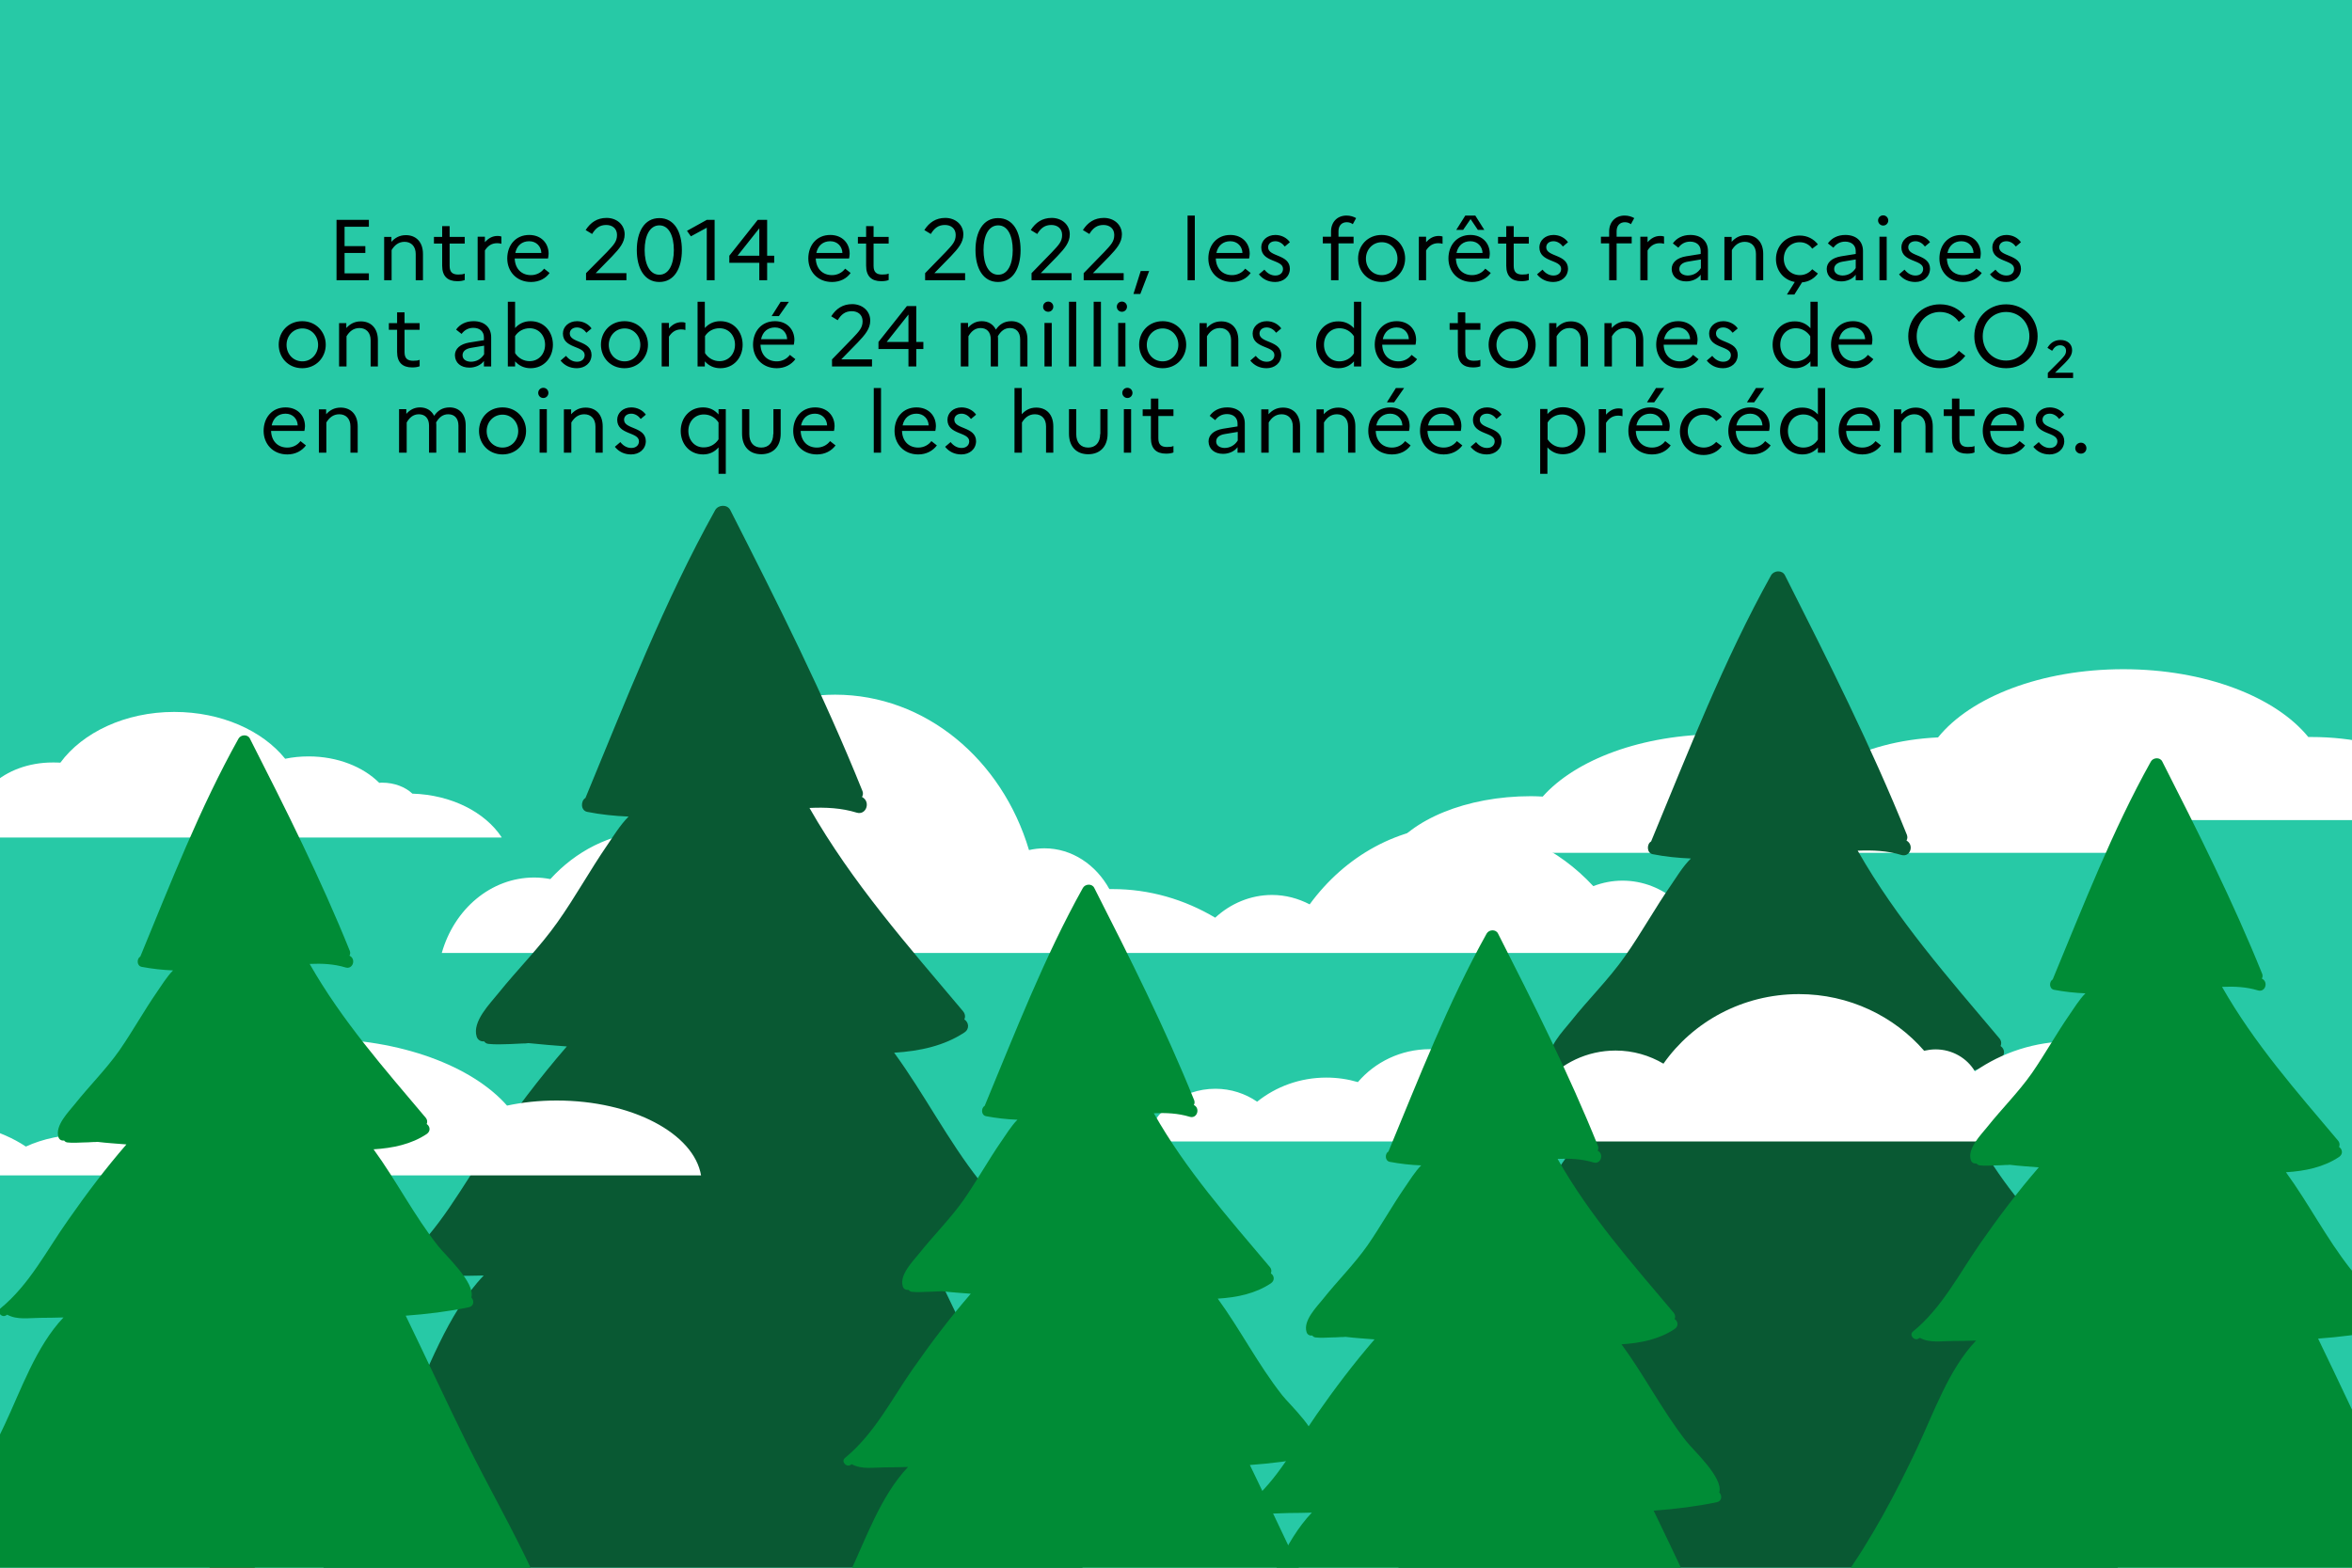
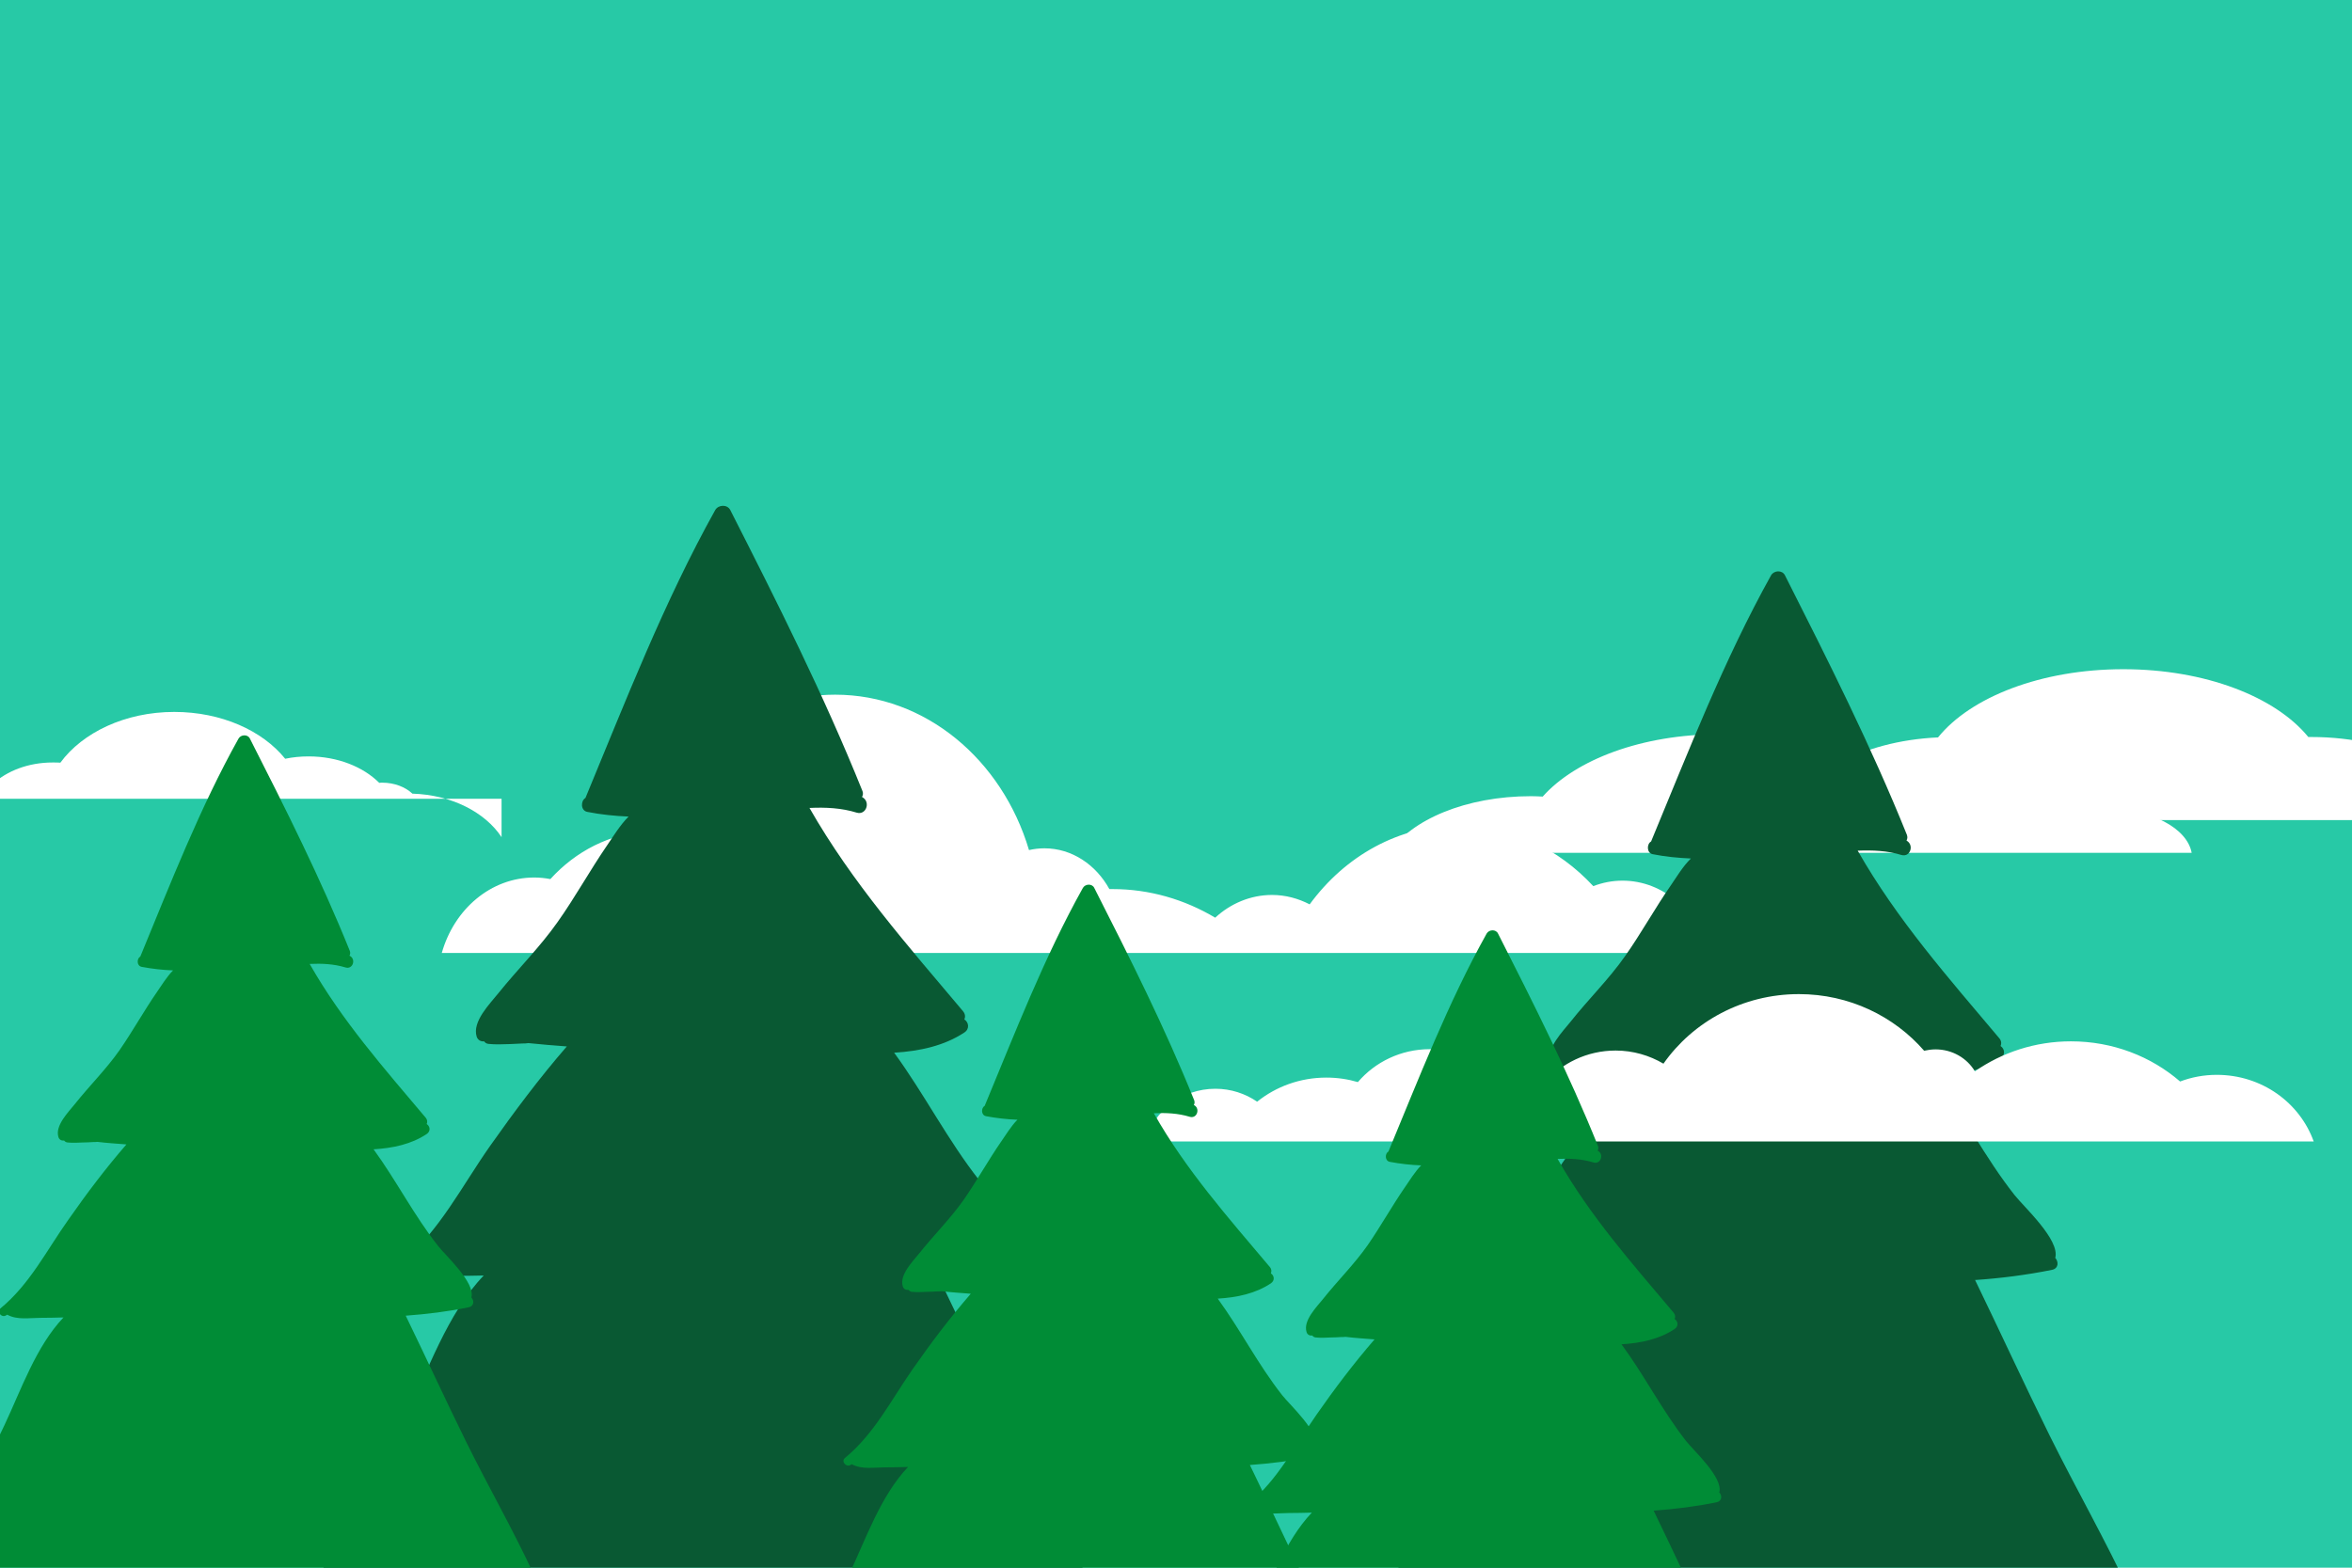
<svg xmlns="http://www.w3.org/2000/svg" xmlns:xlink="http://www.w3.org/1999/xlink" version="1.1" id="Calque_1" x="0px" y="0px" viewBox="0 0 1200 800" style="enable-background:new 0 0 1200 800;" xml:space="preserve">
  <style type="text/css">
	.st0{fill:#27C9A6;}
	.st1{clip-path:url(#SVGID_00000028301663476590846920000016682220358260046238_);fill:#FFFFFF;}
	.st2{clip-path:url(#SVGID_00000028301663476590846920000016682220358260046238_);fill:#095933;}
	.st3{clip-path:url(#SVGID_00000028301663476590846920000016682220358260046238_);fill:#683C11;}
	.st4{clip-path:url(#SVGID_00000028301663476590846920000016682220358260046238_);fill:#008C36;}
	.st5{clip-path:url(#SVGID_00000031918773320276246310000003446294203706267015_);}
</style>
  <rect class="st0" width="1200" height="800" />
  <g>
    <defs>
      <rect id="SVGID_1_" y="257.4" width="1200" height="542.6" />
    </defs>
    <clipPath id="SVGID_00000148656286225514602660000009095725326375666096_">
      <use xlink:href="#SVGID_1_" style="overflow:visible;" />
    </clipPath>
-     <path style="clip-path:url(#SVGID_00000148656286225514602660000009095725326375666096_);fill:#FFFFFF;" d="M255.9,427.2   c-8.4-12.7-25.5-21.6-45.5-22.2c-3.6-3.4-9.2-5.6-15.4-5.6c-0.5,0-1,0-1.5,0.1c-8.2-8.2-21.3-13.5-36-13.5c-4.2,0-8.2,0.4-12,1.2   c-11.6-14.4-32.6-23.9-56.6-23.9c-25,0-46.8,10.5-58.1,25.9c-1.3-0.1-2.6-0.1-3.9-0.1c-12.4,0-23.4,4.3-30.6,11   c-7.6,1.1-14.4,3.8-19.8,7.7c-2-0.1-4.1-0.2-6.1-0.2c-21.7,0-41,7.8-53.3,19.8H255.9z" />
+     <path style="clip-path:url(#SVGID_00000148656286225514602660000009095725326375666096_);fill:#FFFFFF;" d="M255.9,427.2   c-8.4-12.7-25.5-21.6-45.5-22.2c-3.6-3.4-9.2-5.6-15.4-5.6c-0.5,0-1,0-1.5,0.1c-8.2-8.2-21.3-13.5-36-13.5c-4.2,0-8.2,0.4-12,1.2   c-11.6-14.4-32.6-23.9-56.6-23.9c-25,0-46.8,10.5-58.1,25.9c-1.3-0.1-2.6-0.1-3.9-0.1c-12.4,0-23.4,4.3-30.6,11   c-7.6,1.1-14.4,3.8-19.8,7.7c-2-0.1-4.1-0.2-6.1-0.2H255.9z" />
    <path style="clip-path:url(#SVGID_00000148656286225514602660000009095725326375666096_);fill:#FFFFFF;" d="M871.5,486.4   c-5.3-21.3-22.8-37-43.7-37c-5.2,0-10.2,1-14.9,2.8c-17.7-19.1-41.9-31-68.5-31c-30.8,0-58.2,15.7-76.2,40.3   c-5.8-3-12.3-4.8-19.2-4.8c-11,0-21.2,4.4-29,11.6c-15.6-9.3-33.5-14.6-52.4-14.6c-0.5,0-1.1,0-1.6,0   c-6.8-12.4-19.1-20.8-33.1-20.8c-2.7,0-5.3,0.3-7.9,0.9c-13.7-46.1-52.8-79.3-98.9-79.3c-42.8,0-79.6,28.7-95.6,69.7   c-19.3,1.1-36.8,10.2-49.7,24.4c-2.7-0.5-5.4-0.8-8.2-0.8c-22.2,0-40.9,16.2-47.2,38.5H871.5z" />
    <path style="clip-path:url(#SVGID_00000148656286225514602660000009095725326375666096_);fill:#FFFFFF;" d="M1261.3,418.5   c-4.6-23.8-39.6-42.4-82-42.4c-0.5,0-1.1,0-1.6,0c-16.7-20.5-52.6-34.6-94.4-34.6c-41.8,0-77.9,14.2-94.5,34.8   c-39.4,1.8-70.9,19.6-75.2,42.2H1261.3z" />
    <path style="clip-path:url(#SVGID_00000148656286225514602660000009095725326375666096_);fill:#FFFFFF;" d="M1118.2,435.2   c-2.3-12.6-20.7-22.4-43.1-22.4c-9.5,0-18.3,1.8-25.4,4.8c-13.7-8.1-32.8-13.1-53.9-13.1c-9.8,0-19.1,1.1-27.7,3.1   c-16.4-19.5-51-32.9-91-32.9c-39.2,0-73.2,12.9-90,31.8c-2-0.1-4-0.2-6-0.2c-33.1,0-61.3,12-72.3,28.9H1118.2z" />
    <path style="clip-path:url(#SVGID_00000148656286225514602660000009095725326375666096_);fill:#FFFFFF;" d="M572.5,647.1   c0-0.3,0.1-0.5,0.1-0.8c0-8.2-12.7-14.8-28.3-14.8c-1.3,0-2.5,0.1-3.8,0.1c-9.3-20.6-44.5-35.9-86.6-35.9   c-37.8,0-70.1,12.4-83,29.9c-4-0.5-8.3-0.9-12.6-0.9c-25.3,0-46.2,9.7-50.1,22.4H572.5z" />
    <path style="clip-path:url(#SVGID_00000148656286225514602660000009095725326375666096_);fill:#095933;" d="M563.7,823.1   c-13.9-29.7-30.2-58.4-44.8-87.8c-14-28.4-27.3-57.3-41.1-85.8c14.3-1,28.5-2.8,42.6-5.7c3.6-0.7,3.7-4.5,1.8-6.6   c2.7-10-17.3-28.1-22.5-34.8c-16.2-20.6-28.1-44.1-43.5-65.2c13.1-0.8,25.5-3.5,35.8-10.3c2.9-1.9,2.2-5.3,0-6.7   c0.6-1.2,0.5-2.7-0.6-4.1c-28.2-33.5-56.6-65.6-78.4-103.8c8.2-0.4,16.4,0,24.1,2.4c4.7,1.4,7.1-5.1,3.2-7.7   c-0.2-0.1-0.3-0.2-0.5-0.3c0.5-0.9,0.7-2,0.2-3.1c-19.7-49-43.5-96.3-67.4-143.3c-1.5-3-6.1-2.8-7.7,0   c-26,46.6-45.8,97.7-66.2,146.9c-2.5,1.5-2.5,6.4,0.9,7.1c7,1.4,14.1,2.1,21.1,2.4c-4.4,4.4-8,10.4-10.9,14.6   c-8.8,12.8-16.3,26.5-25.3,39.2c-9,12.8-20.4,24.1-30.2,36.3c-4.3,5.4-13.5,14.5-11.1,22.2c0.6,1.8,2.2,2.6,3.8,2.4   c0.5,0.7,1.2,1.2,2.2,1.3c3.6,0.4,7.3,0.2,10.9,0.1c2.1-0.1,4.3-0.2,6.4-0.3c0.9,0,2,0,3.1-0.2c6.5,0.7,13.1,1.2,19.6,1.7   c-13.9,16-26.9,33.4-39.1,50.7c-14.5,20.6-25.9,43.7-45.7,60c-2.8,2.3,0.8,6.4,3.7,4.8c0.3-0.2,0.6-0.4,0.9-0.5   c6.7,3.6,14.9,2.1,22.4,2.1c5.1,0,10.3-0.1,15.4-0.2c-18.6,19.4-28.7,49-39.8,72.5c-14.4,30.6-31.1,62-50.9,89.5   c-1.8,2.5,0,4.9,2.3,5.5c0.5,0.5,1.3,0.9,2.2,1c71.5,2.9,143.1,0.2,214.6,2.2c35.4,1,70.7,3.2,106,5.4c25.5,1.6,51.1,7.7,76.6,3.1   c2.1-0.4,3.1-1.8,3.3-3.4C563.2,826.7,564.7,825.1,563.7,823.1" />
    <path style="clip-path:url(#SVGID_00000148656286225514602660000009095725326375666096_);fill:#095933;" d="M1087.1,813.6   c-12.8-27.5-27.9-53.9-41.4-81.1c-13-26.3-25.2-52.9-38-79.3c13.2-0.9,26.4-2.6,39.3-5.2c3.3-0.7,3.4-4.1,1.6-6.1   c2.5-9.2-16-26-20.8-32.1c-15-19-26-40.8-40.2-60.3c12.1-0.7,23.6-3.2,33.1-9.5c2.7-1.8,2-4.9,0-6.2c0.5-1.1,0.5-2.5-0.5-3.8   c-26.1-31-52.3-60.6-72.4-95.9c7.6-0.3,15.1,0,22.3,2.2c4.4,1.3,6.5-4.7,3-7.1c-0.1-0.1-0.3-0.2-0.4-0.3c0.5-0.8,0.6-1.8,0.2-2.9   c-18.2-45.2-40.2-88.9-62.2-132.4c-1.4-2.8-5.6-2.6-7.1,0c-24,43.1-42.3,90.2-61.2,135.8c-2.3,1.3-2.3,5.9,0.8,6.5   c6.5,1.3,13,1.9,19.5,2.2c-4.1,4-7.4,9.6-10.1,13.5c-8.2,11.8-15.1,24.4-23.4,36.2c-8.3,11.9-18.9,22.2-27.9,33.6   c-4,5-12.4,13.4-10.3,20.5c0.5,1.7,2,2.4,3.5,2.2c0.4,0.6,1.1,1.1,2,1.2c3.3,0.3,6.7,0.2,10.1,0.1c2-0.1,3.9-0.2,5.9-0.3   c0.8,0,1.9,0,2.8-0.2c6,0.7,12.1,1.2,18.1,1.5c-12.9,14.8-24.9,30.8-36.1,46.8c-13.4,19.1-23.9,40.4-42.2,55.4   c-2.6,2.1,0.7,5.9,3.4,4.5c0.3-0.2,0.5-0.3,0.8-0.5c6.2,3.4,13.8,2,20.7,2c4.8,0,9.5-0.1,14.3-0.2c-17.2,18-26.5,45.3-36.8,67   c-13.3,28.3-28.7,57.3-47,82.7c-1.7,2.3,0,4.5,2.2,5.1c0.5,0.5,1.2,0.9,2.1,0.9c66.1,2.6,132.2,0.2,198.3,2c32.7,0.9,65.3,2.9,98,5   c23.6,1.5,47.2,7.1,70.8,2.9c2-0.4,2.9-1.6,3.1-3.1C1086.6,817,1088,815.5,1087.1,813.6" />
    <path style="clip-path:url(#SVGID_00000148656286225514602660000009095725326375666096_);fill:#FFFFFF;" d="M1180.5,582.6   c-7.1-19.9-26.5-34.1-49.5-34.1c-6.6,0-12.9,1.2-18.7,3.4c-14.8-12.8-34.3-20.5-55.7-20.5c-18.3,0-35.2,5.7-49,15.3   c-4-6.7-11.5-11.2-20.1-11.2c-2,0-3.9,0.3-5.8,0.7c-15.3-17.6-38.2-28.9-63.9-28.9c-28.7,0-54.1,14.1-69.1,35.5   c-7.1-4.2-15.5-6.7-24.4-6.7c-14.6,0-27.7,6.5-36.3,16.6c-3-1.7-6.4-2.8-10.1-2.8c-4.1,0-7.9,1.2-11,3.3   c-8.7-10.8-22.2-17.8-37.4-17.8c-14.8,0-28,6.6-36.7,16.8c-5.1-1.5-10.5-2.3-16.1-2.3c-13.4,0-25.7,4.6-35.3,12.3   c-6-4.1-13.3-6.6-21.3-6.6c-17.2,0-31.6,11.4-35.7,26.9H1180.5z" />
-     <path style="clip-path:url(#SVGID_00000148656286225514602660000009095725326375666096_);fill:#FFFFFF;" d="M357.7,599.9   c-3.6-21.5-35.2-38.3-73.7-38.3c-8.9,0-17.4,0.9-25.3,2.6c-17.8-20.2-54.3-34.1-96.6-34.1c-52.4,0-96,21.3-105.9,49.6   c-3.8-0.5-7.8-0.9-12-0.9c-11.8,0-22.6,2.4-31,6.3c-12.7-8.5-31.5-13.8-52.6-13.8c-31.5,0-58.1,12-66.6,28.5H357.7z" />
-     <path style="clip-path:url(#SVGID_00000148656286225514602660000009095725326375666096_);fill:#683C11;" d="M126.7,796.8   c-5.1-3.6-15.1-2.1-19.2,2.4c-5.4,5.9-7,14.1-5.7,21.9c-2.5,15.1-6.1,40.5,12.6,45.9c14.8,4.3,18.4-19,19.7-28.7   C136.1,825.5,138.8,805.5,126.7,796.8" />
    <path style="clip-path:url(#SVGID_00000148656286225514602660000009095725326375666096_);fill:#008C36;" d="M272,802.7   c-10.5-22.5-22.9-44.2-33.9-66.4c-10.6-21.5-20.6-43.3-31.1-64.9c10.8-0.8,21.6-2.1,32.2-4.3c2.7-0.6,2.8-3.4,1.3-5   c2.1-7.6-13.1-21.3-17-26.3c-12.3-15.6-21.3-33.4-32.9-49.3c9.9-0.6,19.3-2.6,27.1-7.8c2.2-1.5,1.7-4,0-5.1   c0.4-0.9,0.4-2.1-0.4-3.1c-21.4-25.4-42.8-49.6-59.3-78.6c6.2-0.3,12.4,0,18.3,1.8c3.6,1.1,5.4-3.9,2.4-5.8   c-0.1-0.1-0.2-0.1-0.4-0.2c0.4-0.7,0.5-1.5,0.2-2.4c-14.9-37-32.9-72.8-51-108.4c-1.1-2.3-4.6-2.1-5.8,0   C102,412.2,87,450.8,71.6,488.1c-1.9,1.1-1.9,4.8,0.7,5.3c5.3,1,10.7,1.6,16,1.8c-3.3,3.3-6,7.9-8.2,11c-6.7,9.7-12.4,20-19.1,29.7   c-6.8,9.7-15.4,18.2-22.8,27.5c-3.3,4.1-10.2,11-8.4,16.8c0.4,1.4,1.6,2,2.9,1.8c0.4,0.5,0.9,0.9,1.7,1c2.7,0.3,5.5,0.1,8.2,0   c1.6,0,3.2-0.1,4.8-0.2c0.7,0,1.5,0,2.3-0.1c4.9,0.6,9.9,0.9,14.8,1.3c-10.5,12.1-20.4,25.2-29.6,38.4   C23.8,638,15.2,655.4,0.2,667.7c-2.1,1.7,0.6,4.9,2.8,3.6c0.2-0.1,0.4-0.3,0.7-0.4c5.1,2.8,11.3,1.6,17,1.6c3.9,0,7.8-0.1,11.7-0.2   c-14,14.7-21.7,37.1-30.1,54.9c-10.9,23.2-23.5,46.9-38.5,67.7c-1.4,1.9,0,3.7,1.8,4.2c0.4,0.4,1,0.7,1.7,0.7   c54.1,2.2,108.3,0.2,162.4,1.6c26.8,0.7,53.5,2.4,80.2,4.1c19.3,1.2,38.7,5.8,58,2.3c1.6-0.3,2.4-1.3,2.5-2.5   C271.6,805.5,272.7,804.2,272,802.7" />
    <path style="clip-path:url(#SVGID_00000148656286225514602660000009095725326375666096_);fill:#008C36;" d="M908.7,902.2   c-10.5-22.5-22.9-44.2-33.9-66.4c-10.6-21.5-20.6-43.3-31.1-64.9c10.8-0.8,21.6-2.1,32.2-4.3c2.7-0.6,2.8-3.4,1.3-5   c2.1-7.6-13.1-21.3-17-26.3C848,719.7,839,701.9,827.3,686c9.9-0.6,19.3-2.6,27.1-7.8c2.2-1.5,1.7-4,0-5.1c0.4-0.9,0.4-2.1-0.4-3.1   c-21.4-25.4-42.9-49.6-59.3-78.6c6.2-0.3,12.4,0,18.3,1.8c3.6,1.1,5.4-3.9,2.5-5.8c-0.1-0.1-0.2-0.1-0.4-0.2   c0.4-0.7,0.5-1.5,0.2-2.4c-14.9-37-32.9-72.8-51-108.4c-1.1-2.3-4.6-2.1-5.8,0c-19.7,35.3-34.6,73.9-50.1,111.2   c-1.9,1.1-1.9,4.8,0.7,5.3c5.3,1,10.7,1.6,16,1.8c-3.3,3.3-6,7.9-8.2,11c-6.7,9.7-12.4,20-19.1,29.7c-6.8,9.7-15.4,18.2-22.8,27.5   c-3.3,4.1-10.2,11-8.4,16.8c0.4,1.4,1.6,2,2.9,1.8c0.4,0.5,0.9,0.9,1.7,1c2.7,0.3,5.5,0.1,8.2,0c1.6,0,3.2-0.1,4.8-0.2   c0.7,0,1.5,0,2.3-0.1c4.9,0.6,9.9,0.9,14.8,1.3c-10.5,12.1-20.4,25.2-29.6,38.4c-10.9,15.6-19.6,33.1-34.6,45.4   c-2.1,1.7,0.6,4.9,2.8,3.6c0.2-0.1,0.4-0.3,0.7-0.4c5.1,2.8,11.3,1.6,17,1.6c3.9,0,7.8-0.1,11.7-0.2c-14,14.7-21.7,37.1-30.1,54.9   c-10.9,23.2-23.5,46.9-38.5,67.7c-1.4,1.9,0,3.7,1.8,4.2c0.4,0.4,1,0.7,1.7,0.7c54.1,2.2,108.3,0.2,162.4,1.6   c26.8,0.7,53.5,2.4,80.2,4.1c19.3,1.2,38.7,5.8,58,2.3c1.6-0.3,2.4-1.3,2.5-2.5C908.3,905,909.4,903.8,908.7,902.2" />
    <path style="clip-path:url(#SVGID_00000148656286225514602660000009095725326375666096_);fill:#008C36;" d="M702.7,878.9   c-10.5-22.5-22.9-44.2-33.9-66.4c-10.6-21.5-20.6-43.3-31.1-64.9c10.8-0.8,21.6-2.1,32.2-4.3c2.7-0.6,2.8-3.4,1.3-5   c2.1-7.6-13.1-21.3-17-26.3c-12.3-15.6-21.3-33.4-32.9-49.3c9.9-0.6,19.3-2.6,27.1-7.8c2.2-1.5,1.7-4,0-5.1   c0.4-0.9,0.4-2.1-0.4-3.1c-21.4-25.4-42.9-49.6-59.3-78.6c6.2-0.3,12.4,0,18.3,1.8c3.6,1.1,5.4-3.9,2.5-5.8   c-0.1-0.1-0.2-0.1-0.4-0.2c0.4-0.7,0.5-1.5,0.2-2.4c-14.9-37-32.9-72.8-51-108.4c-1.1-2.3-4.6-2.1-5.8,0   c-19.7,35.3-34.6,73.9-50.1,111.2c-1.9,1.1-1.9,4.8,0.7,5.3c5.3,1,10.7,1.6,16,1.8c-3.3,3.3-6,7.9-8.2,11   c-6.7,9.7-12.4,20-19.1,29.7c-6.8,9.7-15.4,18.2-22.8,27.5c-3.3,4.1-10.2,11-8.4,16.8c0.4,1.4,1.6,2,2.9,1.8c0.4,0.5,0.9,0.9,1.7,1   c2.7,0.3,5.5,0.1,8.2,0c1.6,0,3.2-0.1,4.8-0.2c0.7,0,1.5,0,2.3-0.1c4.9,0.6,9.9,0.9,14.8,1.3c-10.5,12.1-20.4,25.2-29.6,38.4   c-10.9,15.6-19.6,33.1-34.6,45.4c-2.1,1.7,0.6,4.9,2.8,3.6c0.2-0.1,0.4-0.3,0.7-0.4c5.1,2.8,11.3,1.6,17,1.6   c3.9,0,7.8-0.1,11.7-0.2c-14,14.7-21.7,37.1-30.1,54.9c-10.9,23.2-23.5,46.9-38.5,67.7c-1.4,1.9,0,3.7,1.8,4.2   c0.4,0.4,1,0.7,1.7,0.7c54.1,2.2,108.3,0.2,162.4,1.6c26.8,0.7,53.5,2.4,80.2,4.1c19.3,1.2,38.7,5.8,58,2.3   c1.6-0.3,2.4-1.3,2.5-2.5C702.2,881.7,703.4,880.5,702.7,878.9" />
-     <path style="clip-path:url(#SVGID_00000148656286225514602660000009095725326375666096_);fill:#008C36;" d="M1247.7,814.4   c-10.5-22.5-22.9-44.2-33.9-66.4c-10.6-21.5-20.6-43.3-31.1-64.9c10.8-0.8,21.6-2.1,32.2-4.3c2.7-0.6,2.8-3.4,1.3-5   c2.1-7.6-13.1-21.3-17-26.3c-12.3-15.6-21.3-33.4-32.9-49.3c9.9-0.6,19.3-2.6,27.1-7.8c2.2-1.5,1.7-4,0-5.1   c0.4-0.9,0.4-2.1-0.4-3.1c-21.4-25.4-42.8-49.6-59.3-78.6c6.2-0.3,12.4,0,18.3,1.8c3.6,1.1,5.4-3.9,2.4-5.8   c-0.1-0.1-0.2-0.1-0.4-0.2c0.4-0.7,0.5-1.5,0.2-2.4c-14.9-37-32.9-72.8-51-108.4c-1.1-2.3-4.6-2.1-5.8,0   c-19.7,35.3-34.6,73.9-50.1,111.2c-1.9,1.1-1.9,4.8,0.7,5.3c5.3,1,10.7,1.6,16,1.8c-3.3,3.3-6,7.9-8.2,11   c-6.7,9.7-12.4,20-19.1,29.7c-6.8,9.7-15.4,18.2-22.8,27.5c-3.3,4.1-10.2,11-8.4,16.8c0.4,1.4,1.6,2,2.9,1.8c0.4,0.5,0.9,0.9,1.7,1   c2.7,0.3,5.5,0.1,8.2,0c1.6,0,3.2-0.1,4.8-0.2c0.7,0,1.5,0,2.3-0.1c4.9,0.6,9.9,0.9,14.8,1.3c-10.5,12.1-20.4,25.2-29.6,38.4   c-10.9,15.6-19.6,33.1-34.6,45.4c-2.1,1.7,0.6,4.9,2.8,3.6c0.2-0.1,0.4-0.3,0.7-0.4c5.1,2.8,11.3,1.6,17,1.6   c3.9,0,7.8-0.1,11.7-0.2c-14,14.7-21.7,37.1-30.1,54.9c-10.9,23.2-23.5,46.9-38.5,67.7c-1.4,1.9,0,3.7,1.8,4.2   c0.4,0.4,1,0.7,1.7,0.7c54.1,2.2,108.3,0.2,162.4,1.6c26.8,0.7,53.5,2.4,80.2,4.1c19.3,1.2,38.7,5.8,58,2.3   c1.6-0.3,2.4-1.3,2.5-2.5C1247.2,817.1,1248.4,815.9,1247.7,814.4" />
  </g>
  <g>
    <defs>
-       <rect id="SVGID_00000060010588335122763710000011003376655538392748_" width="1200" height="800" />
-     </defs>
+       </defs>
    <clipPath id="SVGID_00000000198921251975985050000001415191351895775398_">
      <use xlink:href="#SVGID_00000060010588335122763710000011003376655538392748_" style="overflow:visible;" />
    </clipPath>
    <path style="clip-path:url(#SVGID_00000000198921251975985050000001415191351895775398_);" d="M1061.7,231.5c1.6,0,2.8-1.2,2.8-2.8   c0-1.5-1.2-2.8-2.8-2.8s-2.9,1.3-2.9,2.8C1058.8,230.3,1060.1,231.5,1061.7,231.5 M1037.4,228c2,2.5,4.8,3.9,8.3,3.9   c4.1,0,7.4-2.6,7.5-6.7c0-7.6-11.1-6-11.1-11c0-1.7,1.3-3.1,3.7-3.1c1.9,0,3.6,1.1,4.8,2.7l2.6-2.2c-1.5-2.2-4.3-3.7-7.4-3.7   c-4.3,0-7.2,2.9-7.2,6.3c0,7.8,11.1,6.1,11.1,11c0,1.9-1.4,3.4-3.9,3.4c-2.2,0-4.1-1.1-5.6-3L1037.4,228z M1022.8,211.1   c3.7,0,6.1,2.7,6.2,6h-13.3C1016.5,213.3,1019.1,211.1,1022.8,211.1 M1033.2,227.3l-2.8-2.2c-1.5,2-3.9,3.3-6.7,3.3   c-4.8,0-8.1-3.2-8.3-8.5h17c0.1-0.6,0.3-1.5,0.3-2.4c0-5.5-3.9-9.6-9.9-9.6c-6.9,0-11.2,5.2-11.2,12c0,6.5,4.6,12,12.1,12   C1027.9,231.9,1031.2,230.1,1033.2,227.3 M995.9,223.6c0,5.4,2.8,7.9,7.7,7.9c1.6,0,2.8-0.2,3.8-0.6v-3.3c-0.8,0.4-1.8,0.5-3.3,0.5   c-2.7,0-4.4-1-4.4-4.4v-11.4h7.7v-3.4h-7.7v-5.5h-3.8v5.5h-4.2v3.4h4.2V223.6z M966.4,231h3.7v-15.4c1.4-2.3,3.4-4.2,6.6-4.2   c3.4,0,5.7,2.3,5.7,6.2V231h3.7v-13.4c0-6.3-3.7-9.6-8.7-9.6c-3.3,0-5.6,1.4-7.4,3.4v-2.5h-3.7V231z M949.2,211.1   c3.7,0,6.1,2.7,6.2,6h-13.3C943,213.3,945.5,211.1,949.2,211.1 M959.7,227.3l-2.8-2.2c-1.5,2-3.9,3.3-6.7,3.3   c-4.8,0-8.1-3.2-8.3-8.5h17c0.1-0.6,0.3-1.5,0.3-2.4c0-5.5-3.9-9.6-9.9-9.6c-6.9,0-11.2,5.2-11.2,12c0,6.5,4.6,12,12.1,12   C954.3,231.9,957.6,230.1,959.7,227.3 M912.2,219.9c0-4.7,3.2-8.4,7.9-8.4c3,0,5.7,1.5,7.4,4.1v8.7c-1.6,2.6-4.4,4.1-7.4,4.1   C915.3,228.4,912.2,224.6,912.2,219.9 M908.2,219.9c0,6.5,4.4,12,11.4,12c3.3,0,5.9-1.3,7.9-3.5v2.6h3.7v-33h-3.7v13.5   c-2-2.2-4.6-3.5-7.9-3.5C912.6,207.9,908.2,213.4,908.2,219.9 M893,211.1c3.7,0,6.1,2.7,6.2,6h-13.3   C886.7,213.3,889.3,211.1,893,211.1 M903.4,227.3l-2.8-2.2c-1.5,2-3.9,3.3-6.7,3.3c-4.8,0-8.1-3.2-8.3-8.5h17   c0.1-0.6,0.3-1.5,0.3-2.4c0-5.5-3.9-9.6-9.9-9.6c-6.9,0-11.2,5.2-11.2,12c0,6.5,4.6,12,12.1,12   C898.1,231.9,901.4,230.1,903.4,227.3 M895,205.3l5.1-7.3h-4.2l-4.6,7.3H895z M869.3,228.4c-4.8,0-8.2-3.7-8.2-8.4   c0-4.7,3.4-8.4,8.1-8.4c2.8,0,5,1.3,6.4,3.3l2.9-2.2c-2.1-2.7-5.3-4.5-9.3-4.5c-7.3,0-12.1,5.5-12.1,12s4.7,12,12.1,12   c4,0,7.3-1.8,9.3-4.5l-2.9-2.2C874.3,227,872,228.4,869.3,228.4 M842,211.1c3.7,0,6.1,2.7,6.2,6h-13.3   C835.7,213.3,838.3,211.1,842,211.1 M852.4,227.3l-2.8-2.2c-1.5,2-3.9,3.3-6.7,3.3c-4.8,0-8.1-3.2-8.3-8.5h17   c0.1-0.6,0.3-1.5,0.3-2.4c0-5.5-3.9-9.6-9.9-9.6c-6.9,0-11.2,5.2-11.2,12c0,6.5,4.6,12,12.1,12   C847.1,231.9,850.4,230.1,852.4,227.3 M844,205.3l5.1-7.3h-4.2l-4.6,7.3H844z M815.7,231h3.7v-15.2c1.4-2.2,3.3-3.7,6.2-3.7   c0.9,0,1.5,0.1,2.2,0.3v-3.7c-0.5-0.2-1.2-0.3-1.9-0.3c-2.8,0-4.8,1.3-6.5,3.2v-2.8h-3.7V231z M797,211.5c4.7,0,7.9,3.7,7.9,8.4   s-3.2,8.4-7.9,8.4c-3,0-5.7-1.5-7.4-4.1v-8.6C791.2,213,793.9,211.5,797,211.5 M785.8,241.8h3.7v-13.5c2,2.2,4.6,3.5,7.9,3.5   c7,0,11.4-5.5,11.4-12s-4.4-12-11.4-12c-3.3,0-5.9,1.3-7.9,3.5v-2.6h-3.7V241.8z M750.3,228c2,2.5,4.8,3.9,8.3,3.9   c4.1,0,7.4-2.6,7.5-6.7c0-7.6-11.1-6-11.1-11c0-1.7,1.3-3.1,3.7-3.1c1.9,0,3.6,1.1,4.8,2.7l2.6-2.2c-1.5-2.2-4.3-3.7-7.4-3.7   c-4.3,0-7.2,2.9-7.2,6.3c0,7.8,11.1,6.1,11.1,11c0,1.9-1.4,3.4-3.9,3.4c-2.2,0-4.1-1.1-5.6-3L750.3,228z M735.7,211.1   c3.7,0,6.1,2.7,6.2,6h-13.3C729.4,213.3,732,211.1,735.7,211.1 M746.1,227.3l-2.8-2.2c-1.5,2-3.9,3.3-6.7,3.3   c-4.8,0-8.1-3.2-8.3-8.5h17c0.1-0.6,0.3-1.5,0.3-2.4c0-5.5-3.9-9.6-9.9-9.6c-6.9,0-11.2,5.2-11.2,12c0,6.5,4.6,12,12.1,12   C740.7,231.9,744,230.1,746.1,227.3 M709.3,211.1c3.7,0,6.1,2.7,6.2,6h-13.3C703,213.3,705.6,211.1,709.3,211.1 M719.7,227.3   l-2.8-2.2c-1.5,2-3.9,3.3-6.7,3.3c-4.8,0-8.1-3.2-8.3-8.5h17c0.1-0.6,0.3-1.5,0.3-2.4c0-5.5-3.9-9.6-9.9-9.6   c-6.9,0-11.2,5.2-11.2,12c0,6.5,4.6,12,12.1,12C714.4,231.9,717.7,230.1,719.7,227.3 M711.3,205.3l5.1-7.3h-4.2l-4.6,7.3H711.3z    M671.8,231h3.7v-15.4c1.4-2.3,3.4-4.2,6.6-4.2c3.4,0,5.7,2.3,5.7,6.2V231h3.7v-13.4c0-6.3-3.7-9.6-8.7-9.6c-3.3,0-5.6,1.4-7.4,3.4   v-2.5h-3.7V231z M643.6,231h3.7v-15.4c1.4-2.3,3.4-4.2,6.6-4.2c3.4,0,5.7,2.3,5.7,6.2V231h3.7v-13.4c0-6.3-3.7-9.6-8.7-9.6   c-3.3,0-5.6,1.4-7.4,3.4v-2.5h-3.7V231z M620.5,225.3c0-1.9,1.4-3.3,4.4-3.8l6.6-1.1v4.4c-1.5,2.4-3.9,3.8-6.8,3.8   C622.1,228.5,620.5,227.2,620.5,225.3 M624,231.6c2.9,0,5.8-1.2,7.4-3.4v2.8h3.7v-14.9c0-4.9-3.3-8.2-9-8.2c-3.9,0-7,1.6-8.9,4.3   l2.8,2.2c1.4-1.9,3.4-3.1,6-3.1c3.2,0,5.4,1.8,5.4,4.8v1.5l-7.5,1.2c-4.7,0.8-7.3,3.2-7.3,6.5C616.7,229.2,619.7,231.6,624,231.6    M587.2,223.6c0,5.4,2.8,7.9,7.7,7.9c1.6,0,2.8-0.2,3.8-0.6v-3.3c-0.8,0.4-1.8,0.5-3.3,0.5c-2.7,0-4.4-1-4.4-4.4v-11.4h7.7v-3.4   H591v-5.5h-3.8v5.5H583v3.4h4.2V223.6z M573.4,231h3.7v-22.2h-3.7V231z M575.2,203.1c1.5,0,2.6-1.2,2.6-2.6c0-1.4-1.1-2.6-2.6-2.6   c-1.5,0-2.6,1.2-2.6,2.6C572.6,201.9,573.8,203.1,575.2,203.1 M561.3,221.5c0,4.4-2.4,6.9-6.1,6.9c-3.8,0-6.1-2.5-6.1-6.9v-12.7   h-3.7v12.5c0,6.6,3.8,10.5,9.8,10.5c6,0,9.9-3.9,9.9-10.5v-12.5h-3.7V221.5z M517.7,231h3.7v-15.4c1.4-2.3,3.4-4.2,6.6-4.2   c3.5,0,5.7,2.3,5.7,6.2V231h3.7v-13.4c0-6.3-3.7-9.6-8.7-9.6c-3.3,0-5.6,1.4-7.4,3.4V198h-3.7V231z M482.2,228   c2,2.5,4.8,3.9,8.3,3.9c4.1,0,7.4-2.6,7.5-6.7c0-7.6-11.1-6-11.1-11c0-1.7,1.3-3.1,3.7-3.1c1.9,0,3.6,1.1,4.8,2.7l2.6-2.2   c-1.5-2.2-4.3-3.7-7.4-3.7c-4.3,0-7.2,2.9-7.2,6.3c0,7.8,11.1,6.1,11.1,11c0,1.9-1.4,3.4-3.9,3.4c-2.2,0-4.1-1.1-5.6-3L482.2,228z    M467.6,211.1c3.7,0,6.1,2.7,6.2,6h-13.3C461.3,213.3,463.9,211.1,467.6,211.1 M478,227.3l-2.8-2.2c-1.5,2-3.9,3.3-6.7,3.3   c-4.8,0-8.1-3.2-8.3-8.5h17c0.1-0.6,0.3-1.5,0.3-2.4c0-5.5-3.9-9.6-9.9-9.6c-6.9,0-11.2,5.2-11.2,12c0,6.5,4.6,12,12.1,12   C472.6,231.9,475.9,230.1,478,227.3 M445.8,231h3.7v-33h-3.7V231z M415.8,211.1c3.7,0,6.1,2.7,6.2,6h-13.3   C409.5,213.3,412.1,211.1,415.8,211.1 M426.3,227.3l-2.8-2.2c-1.5,2-3.9,3.3-6.7,3.3c-4.8,0-8.1-3.2-8.3-8.5h17   c0.1-0.6,0.3-1.5,0.3-2.4c0-5.5-3.9-9.6-9.9-9.6c-6.9,0-11.2,5.2-11.2,12c0,6.5,4.6,12,12.1,12   C420.9,231.9,424.2,230.1,426.3,227.3 M394.5,221.5c0,4.4-2.4,6.9-6.1,6.9c-3.8,0-6.1-2.5-6.1-6.9v-12.7h-3.7v12.5   c0,6.6,3.8,10.5,9.8,10.5c6,0,9.9-3.9,9.9-10.5v-12.5h-3.7V221.5z M351.2,219.9c0-4.7,3.2-8.4,7.9-8.4c3.1,0,5.8,1.5,7.5,4.1v8.6   c-1.7,2.6-4.4,4.1-7.5,4.1C354.4,228.4,351.2,224.6,351.2,219.9 M347.3,219.9c0,6.5,4.4,12,11.4,12c3.3,0,5.9-1.3,7.9-3.6v13.5h3.7   v-33h-3.7v2.7c-2-2.3-4.6-3.6-7.9-3.6C351.7,207.9,347.3,213.4,347.3,219.9 M313.7,228c2,2.5,4.8,3.9,8.3,3.9   c4.1,0,7.4-2.6,7.5-6.7c0-7.6-11.1-6-11.1-11c0-1.7,1.3-3.1,3.7-3.1c1.9,0,3.6,1.1,4.8,2.7l2.6-2.2c-1.5-2.2-4.3-3.7-7.4-3.7   c-4.3,0-7.2,2.9-7.2,6.3c0,7.8,11.1,6.1,11.1,11c0,1.9-1.4,3.4-3.9,3.4c-2.2,0-4.1-1.1-5.6-3L313.7,228z M287.8,231h3.7v-15.4   c1.4-2.3,3.4-4.2,6.6-4.2c3.4,0,5.7,2.3,5.7,6.2V231h3.7v-13.4c0-6.3-3.7-9.6-8.7-9.6c-3.3,0-5.6,1.4-7.4,3.4v-2.5h-3.7V231z    M275.3,231h3.7v-22.2h-3.7V231z M277.2,203.1c1.5,0,2.6-1.2,2.6-2.6c0-1.4-1.1-2.6-2.6-2.6s-2.6,1.2-2.6,2.6   C274.6,201.9,275.7,203.1,277.2,203.1 M256.4,228.4c-4.8,0-8.1-3.8-8.1-8.4s3.4-8.4,8.1-8.4c4.6,0,8,3.8,8,8.4   C264.4,224.5,261.1,228.4,256.4,228.4 M256.4,207.9c-7.2,0-12,5.5-12,12s4.8,12,12,12c7.1,0,12-5.5,12-12S263.5,207.9,256.4,207.9    M203.8,231h3.7v-15.4c1.3-2.3,3.2-4.2,6.2-4.2c3.2,0,5.2,2.1,5.2,5.8V231h3.7v-13.9c0-0.5,0-1-0.1-1.5c1.5-2.6,3.4-4.2,6.2-4.2   c3.2,0,5.2,2.1,5.2,5.8V231h3.7v-13.9c0-6-3.5-9.2-8.2-9.2c-3.8,0-6.2,1.8-7.9,4.3c-1.4-2.8-4-4.3-7.2-4.3c-3.1,0-5.3,1.4-7,3.3   v-2.4h-3.7V231z M162.8,231h3.7v-15.4c1.4-2.3,3.4-4.2,6.6-4.2c3.4,0,5.7,2.3,5.7,6.2V231h3.7v-13.4c0-6.3-3.7-9.6-8.7-9.6   c-3.3,0-5.6,1.4-7.4,3.4v-2.5h-3.7V231z M145.7,211.1c3.7,0,6.1,2.7,6.2,6h-13.3C139.4,213.3,142,211.1,145.7,211.1 M156.1,227.3   l-2.8-2.2c-1.5,2-3.9,3.3-6.7,3.3c-4.8,0-8.1-3.2-8.3-8.5h17c0.1-0.6,0.3-1.5,0.3-2.4c0-5.5-3.9-9.6-9.9-9.6   c-6.9,0-11.2,5.2-11.2,12c0,6.5,4.6,12,12.1,12C150.7,231.9,154,230.1,156.1,227.3" />
    <path style="clip-path:url(#SVGID_00000000198921251975985050000001415191351895775398_);" d="M1044.9,192.9h12.8v-2.7h-9.2l5-4.9   c2-2.1,3.7-3.9,3.7-6.6c0-3.2-2.5-5.2-5.9-5.2c-3.1,0-5.2,1.5-6.7,4l2.4,1.5c1.1-1.8,2.2-2.8,4.1-2.8c1.8,0,3,1.1,3,2.8   c0,2-1.2,3-2.8,4.8l-6.5,6.5V192.9z M1023.5,184c-7,0-11.9-5.5-11.9-12.4c0-6.9,5-12.4,11.9-12.4c6.9,0,11.9,5.5,11.9,12.4   C1035.4,178.5,1030.4,184,1023.5,184 M1023.5,155.3c-9.6,0-16.2,7.5-16.2,16.3c0,8.8,6.6,16.3,16.2,16.3c9.6,0,16.1-7.5,16.1-16.3   C1039.6,162.8,1033.1,155.3,1023.5,155.3 M989.8,184c-7,0-11.9-5.5-11.9-12.4c0-6.9,5-12.4,11.9-12.4c4.1,0,7.5,2,9.6,5l3.3-2.6   c-2.8-3.8-7.3-6.3-12.9-6.3c-9.6,0-16.2,7.5-16.2,16.3c0,8.8,6.6,16.3,16.2,16.3c5.5,0,10.1-2.5,12.9-6.3l-3.3-2.6   C997.3,182,993.9,184,989.8,184 M945.4,167.1c3.7,0,6.1,2.7,6.2,6h-13.3C939.1,169.3,941.7,167.1,945.4,167.1 M955.8,183.3   l-2.8-2.2c-1.5,2-3.9,3.3-6.7,3.3c-4.8,0-8.1-3.2-8.3-8.5h17c0.1-0.6,0.3-1.5,0.3-2.4c0-5.5-3.9-9.6-9.9-9.6   c-6.9,0-11.2,5.2-11.2,12c0,6.5,4.6,12,12.1,12C950.5,187.9,953.8,186.1,955.8,183.3 M908.3,175.9c0-4.7,3.2-8.4,7.9-8.4   c3,0,5.7,1.5,7.4,4.1v8.7c-1.6,2.6-4.4,4.1-7.4,4.1C911.5,184.4,908.3,180.6,908.3,175.9 M904.4,175.9c0,6.5,4.4,12,11.4,12   c3.3,0,5.9-1.3,7.9-3.5v2.6h3.7v-33h-3.7v13.5c-2-2.2-4.6-3.5-7.9-3.5C908.8,163.9,904.4,169.4,904.4,175.9 M870.8,184   c2,2.5,4.8,3.9,8.3,3.9c4.1,0,7.4-2.6,7.5-6.7c0-7.6-11.1-6-11.1-11c0-1.7,1.3-3.1,3.7-3.1c1.9,0,3.6,1.1,4.8,2.7l2.6-2.2   c-1.5-2.2-4.3-3.7-7.4-3.7c-4.3,0-7.2,2.9-7.2,6.3c0,7.8,11.1,6.1,11.1,11c0,1.9-1.4,3.4-3.9,3.4c-2.2,0-4.1-1.1-5.6-3L870.8,184z    M856.1,167.1c3.7,0,6.1,2.7,6.2,6h-13.3C849.9,169.3,852.4,167.1,856.1,167.1 M866.6,183.3l-2.8-2.2c-1.5,2-3.9,3.3-6.7,3.3   c-4.8,0-8.1-3.2-8.3-8.5h17c0.1-0.6,0.3-1.5,0.3-2.4c0-5.5-3.9-9.6-9.9-9.6c-6.9,0-11.2,5.2-11.2,12c0,6.5,4.6,12,12.1,12   C861.2,187.9,864.5,186.1,866.6,183.3 M818.7,187h3.7v-15.4c1.4-2.3,3.4-4.2,6.6-4.2c3.4,0,5.7,2.3,5.7,6.2V187h3.7v-13.4   c0-6.3-3.7-9.6-8.7-9.6c-3.3,0-5.6,1.4-7.4,3.4v-2.5h-3.7V187z M790.5,187h3.7v-15.4c1.4-2.3,3.4-4.2,6.6-4.2   c3.4,0,5.7,2.3,5.7,6.2V187h3.7v-13.4c0-6.3-3.7-9.6-8.7-9.6c-3.3,0-5.6,1.4-7.4,3.4v-2.5h-3.7V187z M771.6,184.4   c-4.8,0-8.1-3.8-8.1-8.4s3.4-8.4,8.1-8.4c4.6,0,8,3.8,8,8.4C779.6,180.5,776.2,184.4,771.6,184.4 M771.5,163.9c-7.2,0-12,5.5-12,12   s4.8,12,12,12c7.1,0,12-5.5,12-12S778.7,163.9,771.5,163.9 M743.8,179.6c0,5.4,2.8,7.9,7.7,7.9c1.6,0,2.8-0.2,3.8-0.6v-3.3   c-0.8,0.4-1.8,0.5-3.3,0.5c-2.7,0-4.4-1-4.4-4.4v-11.4h7.7v-3.4h-7.7v-5.5h-3.8v5.5h-4.2v3.4h4.2V179.6z M712.6,167.1   c3.7,0,6.1,2.7,6.2,6h-13.3C706.3,169.3,708.9,167.1,712.6,167.1 M723,183.3l-2.8-2.2c-1.5,2-3.9,3.3-6.7,3.3   c-4.8,0-8.1-3.2-8.3-8.5h17c0.1-0.6,0.3-1.5,0.3-2.4c0-5.5-3.9-9.6-9.9-9.6c-6.9,0-11.2,5.2-11.2,12c0,6.5,4.6,12,12.1,12   C717.6,187.9,720.9,186.1,723,183.3 M675.5,175.9c0-4.7,3.2-8.4,7.9-8.4c3,0,5.7,1.5,7.4,4.1v8.7c-1.6,2.6-4.4,4.1-7.4,4.1   C678.6,184.4,675.5,180.6,675.5,175.9 M671.5,175.9c0,6.5,4.4,12,11.4,12c3.3,0,5.9-1.3,7.9-3.5v2.6h3.7v-33h-3.7v13.5   c-2-2.2-4.6-3.5-7.9-3.5C676,163.9,671.5,169.4,671.5,175.9 M637.9,184c2,2.5,4.8,3.9,8.3,3.9c4.1,0,7.4-2.6,7.5-6.7   c0-7.6-11.1-6-11.1-11c0-1.7,1.3-3.1,3.7-3.1c1.9,0,3.6,1.1,4.8,2.7l2.6-2.2c-1.5-2.2-4.3-3.7-7.4-3.7c-4.3,0-7.2,2.9-7.2,6.3   c0,7.8,11.1,6.1,11.1,11c0,1.9-1.4,3.4-3.9,3.4c-2.2,0-4.1-1.1-5.6-3L637.9,184z M612.1,187h3.7v-15.4c1.4-2.3,3.4-4.2,6.6-4.2   c3.4,0,5.7,2.3,5.7,6.2V187h3.7v-13.4c0-6.3-3.7-9.6-8.7-9.6c-3.3,0-5.6,1.4-7.4,3.4v-2.5h-3.7V187z M593.2,184.4   c-4.8,0-8.1-3.8-8.1-8.4s3.4-8.4,8.1-8.4c4.6,0,8,3.8,8,8.4C601.2,180.5,597.8,184.4,593.2,184.4 M593.2,163.9c-7.2,0-12,5.5-12,12   s4.8,12,12,12c7.1,0,12-5.5,12-12S600.3,163.9,593.2,163.9 M570.5,187h3.7v-22.2h-3.7V187z M572.4,159.1c1.5,0,2.6-1.2,2.6-2.6   c0-1.4-1.1-2.6-2.6-2.6c-1.5,0-2.6,1.2-2.6,2.6C569.8,157.9,570.9,159.1,572.4,159.1 M558,187h3.7v-33H558V187z M545.4,187h3.7v-33   h-3.7V187z M532.9,187h3.7v-22.2h-3.7V187z M534.8,159.1c1.5,0,2.6-1.2,2.6-2.6c0-1.4-1.1-2.6-2.6-2.6c-1.5,0-2.6,1.2-2.6,2.6   C532.1,157.9,533.3,159.1,534.8,159.1 M490.4,187h3.7v-15.4c1.3-2.3,3.2-4.2,6.2-4.2c3.2,0,5.2,2.1,5.2,5.8V187h3.7v-13.9   c0-0.5,0-1-0.1-1.5c1.5-2.6,3.4-4.2,6.2-4.2c3.2,0,5.2,2.1,5.2,5.8V187h3.7v-13.9c0-6-3.5-9.2-8.2-9.2c-3.8,0-6.2,1.8-7.9,4.3   c-1.4-2.8-4-4.3-7.2-4.3c-3.1,0-5.3,1.4-7,3.3v-2.4h-3.7V187z M452.4,174.5l11.1-14v14H452.4z M448.2,178.1h15.3v8.9h4v-8.9h3.6   v-3.6h-3.6v-18.3h-4.8l-14.5,18.3V178.1z M424.3,187h20.6v-3.6h-15.7l8.4-8.6c3.7-3.9,6.4-7,6.4-11.2c0-5-4.1-8.4-9.2-8.4   c-4.8,0-8.2,2.3-10.7,6.2l3.3,2c1.8-3,3.9-4.6,7.2-4.6c3.1,0,5.5,1.8,5.5,5.1c0,3.3-1.6,5-5.2,8.8l-10.4,10.7V187z M395.4,167.1   c3.7,0,6.1,2.7,6.2,6h-13.3C389.1,169.3,391.7,167.1,395.4,167.1 M405.8,183.3l-2.8-2.2c-1.5,2-3.9,3.3-6.7,3.3   c-4.8,0-8.1-3.2-8.3-8.5h17c0.1-0.6,0.3-1.5,0.3-2.4c0-5.5-3.9-9.6-9.9-9.6c-6.9,0-11.2,5.2-11.2,12c0,6.5,4.6,12,12.1,12   C400.4,187.9,403.7,186.1,405.8,183.3 M397.4,161.3l5.1-7.3h-4.2l-4.6,7.3H397.4z M367.1,167.5c4.7,0,7.9,3.7,7.9,8.4   s-3.2,8.4-7.9,8.4c-3,0-5.7-1.5-7.4-4.1v-8.7C361.3,169,364,167.5,367.1,167.5 M378.9,175.9c0-6.5-4.4-12-11.4-12   c-3.3,0-5.9,1.3-7.9,3.5V154h-3.7v33h3.7v-2.6c2,2.2,4.6,3.5,7.9,3.5C374.5,187.9,378.9,182.4,378.9,175.9 M337.6,187h3.7v-15.2   c1.4-2.2,3.3-3.7,6.2-3.7c0.9,0,1.5,0.1,2.2,0.3v-3.7c-0.5-0.2-1.2-0.3-1.9-0.3c-2.8,0-4.8,1.3-6.5,3.2v-2.8h-3.7V187z    M318.7,184.4c-4.8,0-8.1-3.8-8.1-8.4s3.4-8.4,8.1-8.4c4.6,0,8,3.8,8,8.4C326.7,180.5,323.3,184.4,318.7,184.4 M318.6,163.9   c-7.2,0-12,5.5-12,12s4.8,12,12,12c7.1,0,12-5.5,12-12S325.8,163.9,318.6,163.9 M286,184c2,2.5,4.8,3.9,8.3,3.9   c4.1,0,7.4-2.6,7.5-6.7c0-7.6-11.1-6-11.1-11c0-1.7,1.3-3.1,3.7-3.1c1.9,0,3.6,1.1,4.8,2.7l2.6-2.2c-1.5-2.2-4.3-3.7-7.4-3.7   c-4.3,0-7.2,2.9-7.2,6.3c0,7.8,11.1,6.1,11.1,11c0,1.9-1.4,3.4-3.9,3.4c-2.2,0-4.1-1.1-5.6-3L286,184z M270.2,167.5   c4.7,0,7.9,3.7,7.9,8.4s-3.2,8.4-7.9,8.4c-3,0-5.7-1.5-7.4-4.1v-8.7C264.4,169,267.2,167.5,270.2,167.5 M282.1,175.9   c0-6.5-4.4-12-11.4-12c-3.3,0-5.9,1.3-7.9,3.5V154h-3.7v33h3.7v-2.6c2,2.2,4.6,3.5,7.9,3.5C277.6,187.9,282.1,182.4,282.1,175.9    M236,181.3c0-1.9,1.4-3.3,4.4-3.8l6.6-1.1v4.4c-1.5,2.4-3.9,3.8-6.8,3.8C237.5,184.5,236,183.2,236,181.3 M239.5,187.6   c2.9,0,5.8-1.2,7.4-3.4v2.8h3.7v-14.9c0-4.9-3.3-8.2-9-8.2c-3.9,0-7,1.6-8.9,4.3l2.8,2.2c1.4-1.9,3.4-3.1,6-3.1   c3.2,0,5.4,1.8,5.4,4.8v1.5l-7.5,1.2c-4.7,0.8-7.3,3.2-7.3,6.5C232.2,185.2,235.1,187.6,239.5,187.6 M202.6,179.6   c0,5.4,2.8,7.9,7.7,7.9c1.6,0,2.8-0.2,3.8-0.6v-3.3c-0.8,0.4-1.8,0.5-3.3,0.5c-2.7,0-4.4-1-4.4-4.4v-11.4h7.7v-3.4h-7.7v-5.5h-3.8   v5.5h-4.2v3.4h4.2V179.6z M173.1,187h3.7v-15.4c1.4-2.3,3.4-4.2,6.6-4.2c3.4,0,5.7,2.3,5.7,6.2V187h3.7v-13.4   c0-6.3-3.7-9.6-8.7-9.6c-3.3,0-5.6,1.4-7.4,3.4v-2.5h-3.7V187z M154.3,184.4c-4.8,0-8.1-3.8-8.1-8.4s3.4-8.4,8.1-8.4   c4.6,0,8,3.8,8,8.4C162.3,180.5,158.9,184.4,154.3,184.4 M154.2,163.9c-7.2,0-12,5.5-12,12s4.8,12,12,12c7.1,0,12-5.5,12-12   S161.3,163.9,154.2,163.9" />
    <path style="clip-path:url(#SVGID_00000000198921251975985050000001415191351895775398_);" d="M1015.3,140c2,2.5,4.8,3.9,8.3,3.9   c4.1,0,7.4-2.6,7.5-6.7c0-7.6-11.1-6-11.1-11c0-1.7,1.3-3.1,3.7-3.1c1.9,0,3.6,1.1,4.8,2.7l2.6-2.2c-1.5-2.2-4.3-3.7-7.4-3.7   c-4.3,0-7.2,2.9-7.2,6.3c0,7.8,11.1,6.1,11.1,11c0,1.9-1.4,3.4-3.9,3.4c-2.2,0-4.1-1.1-5.6-3L1015.3,140z M1000.7,123.1   c3.7,0,6.1,2.7,6.2,6h-13.3C994.4,125.3,997,123.1,1000.7,123.1 M1011.1,139.3l-2.8-2.2c-1.5,2-3.9,3.3-6.7,3.3   c-4.8,0-8.1-3.2-8.3-8.5h17c0.1-0.6,0.3-1.5,0.3-2.4c0-5.5-3.9-9.6-9.9-9.6c-6.9,0-11.2,5.2-11.2,12c0,6.5,4.6,12,12.1,12   C1005.8,143.9,1009.1,142.1,1011.1,139.3 M968.9,140c2,2.5,4.8,3.9,8.3,3.9c4.1,0,7.4-2.6,7.5-6.7c0-7.6-11.1-6-11.1-11   c0-1.7,1.3-3.1,3.7-3.1c1.9,0,3.6,1.1,4.8,2.7l2.6-2.2c-1.5-2.2-4.3-3.7-7.4-3.7c-4.3,0-7.2,2.9-7.2,6.3c0,7.8,11.1,6.1,11.1,11   c0,1.9-1.4,3.4-3.9,3.4c-2.2,0-4.1-1.1-5.6-3L968.9,140z M958.9,143h3.7v-22.2h-3.7V143z M960.8,115.1c1.5,0,2.6-1.2,2.6-2.6   c0-1.4-1.1-2.6-2.6-2.6c-1.5,0-2.6,1.2-2.6,2.6C958.2,113.9,959.4,115.1,960.8,115.1 M935.8,137.3c0-1.9,1.4-3.3,4.4-3.8l6.6-1.1   v4.4c-1.5,2.4-3.9,3.8-6.8,3.8C937.4,140.5,935.8,139.2,935.8,137.3 M939.4,143.6c2.9,0,5.8-1.2,7.4-3.4v2.8h3.7v-14.9   c0-4.9-3.3-8.2-9-8.2c-3.9,0-7,1.6-8.9,4.3l2.8,2.2c1.4-1.9,3.4-3.1,6-3.1c3.2,0,5.4,1.8,5.4,4.8v1.5l-7.5,1.2   c-4.7,0.8-7.3,3.2-7.3,6.5C932.1,141.2,935,143.6,939.4,143.6 M918.3,140.4c-4.8,0-8.2-3.7-8.2-8.4c0-4.7,3.4-8.4,8.1-8.4   c2.8,0,5,1.3,6.4,3.3l2.9-2.2c-2.1-2.7-5.3-4.5-9.3-4.5c-7.3,0-12.1,5.5-12.1,12c0,5.7,3.7,10.6,9.6,11.7l-4,6.4h3.8l3.9-6.2   c3.5-0.3,6.2-2,8.1-4.5l-2.9-2.2C923.3,139,921.1,140.4,918.3,140.4 M879.9,143h3.7v-15.4c1.4-2.3,3.4-4.2,6.6-4.2   c3.4,0,5.7,2.3,5.7,6.2V143h3.7v-13.4c0-6.3-3.7-9.6-8.7-9.6c-3.3,0-5.6,1.4-7.4,3.4v-2.5h-3.7V143z M856.8,137.3   c0-1.9,1.4-3.3,4.4-3.8l6.6-1.1v4.4c-1.5,2.4-3.9,3.8-6.8,3.8C858.4,140.5,856.8,139.2,856.8,137.3 M860.3,143.6   c2.9,0,5.8-1.2,7.4-3.4v2.8h3.7v-14.9c0-4.9-3.3-8.2-9-8.2c-3.9,0-7,1.6-8.9,4.3l2.8,2.2c1.4-1.9,3.4-3.1,6-3.1   c3.2,0,5.4,1.8,5.4,4.8v1.5l-7.5,1.2c-4.7,0.8-7.3,3.2-7.3,6.5C853,141.2,856,143.6,860.3,143.6 M836.9,143h3.7v-15.2   c1.4-2.2,3.3-3.7,6.2-3.7c0.9,0,1.5,0.1,2.2,0.3v-3.7c-0.5-0.2-1.2-0.3-1.9-0.3c-2.8,0-4.8,1.3-6.5,3.2v-2.8h-3.7V143z    M816.8,120.8v3.4h4.2V143h3.8v-18.8h7.7v-3.4h-7.7V118c0-2.9,1.7-4.6,4.2-4.6c1.3,0,2.3,0.4,3.1,1l1.7-3.1   c-1.2-0.7-2.9-1.3-4.9-1.3c-4.8,0-7.9,3.4-7.9,8.1v2.7H816.8z M784.2,140c2,2.5,4.8,3.9,8.3,3.9c4.1,0,7.4-2.6,7.5-6.7   c0-7.6-11.1-6-11.1-11c0-1.7,1.3-3.1,3.7-3.1c1.9,0,3.6,1.1,4.8,2.7l2.6-2.2c-1.5-2.2-4.3-3.7-7.4-3.7c-4.3,0-7.2,2.9-7.2,6.3   c0,7.8,11.1,6.1,11.1,11c0,1.9-1.4,3.4-3.9,3.4c-2.2,0-4.1-1.1-5.6-3L784.2,140z M768.5,135.6c0,5.4,2.8,7.9,7.7,7.9   c1.6,0,2.8-0.2,3.8-0.6v-3.3c-0.8,0.4-1.8,0.5-3.3,0.5c-2.7,0-4.4-1-4.4-4.4v-11.4h7.7v-3.4h-7.7v-5.5h-3.8v5.5h-4.2v3.4h4.2V135.6   z M750.2,123.1c3.7,0,6.1,2.7,6.2,6h-13.3C743.9,125.3,746.5,123.1,750.2,123.1 M760.6,139.3l-2.8-2.2c-1.5,2-3.9,3.3-6.7,3.3   c-4.8,0-8.1-3.2-8.3-8.5h17c0.1-0.6,0.3-1.5,0.3-2.4c0-5.5-3.9-9.6-9.9-9.6c-6.9,0-11.2,5.2-11.2,12c0,6.5,4.6,12,12.1,12   C755.2,143.9,758.5,142.1,760.6,139.3 M746.5,117.3l3.8-5.5l3.7,5.5h3.3l-4.6-7.3h-5.1l-4.6,7.3H746.5z M723.9,143h3.7v-15.2   c1.4-2.2,3.3-3.7,6.2-3.7c0.9,0,1.5,0.1,2.2,0.3v-3.7c-0.5-0.2-1.2-0.3-1.9-0.3c-2.8,0-4.8,1.3-6.5,3.2v-2.8h-3.7V143z M705,140.4   c-4.8,0-8.1-3.8-8.1-8.4s3.4-8.4,8.1-8.4c4.6,0,8,3.8,8,8.4C713,136.5,709.6,140.4,705,140.4 M704.9,119.9c-7.2,0-12,5.5-12,12   c0,6.5,4.8,12,12,12c7.1,0,12-5.5,12-12C716.9,125.4,712.1,119.9,704.9,119.9 M674.9,120.8v3.4h4.2V143h3.8v-18.8h7.7v-3.4h-7.7   V118c0-2.9,1.7-4.6,4.2-4.6c1.3,0,2.3,0.4,3.1,1l1.7-3.1c-1.2-0.7-2.9-1.3-4.9-1.3c-4.8,0-7.9,3.4-7.9,8.1v2.7H674.9z M642.3,140   c2,2.5,4.8,3.9,8.3,3.9c4.1,0,7.4-2.6,7.5-6.7c0-7.6-11.1-6-11.1-11c0-1.7,1.3-3.1,3.7-3.1c1.9,0,3.6,1.1,4.8,2.7l2.6-2.2   c-1.5-2.2-4.3-3.7-7.4-3.7c-4.3,0-7.2,2.9-7.2,6.3c0,7.8,11.1,6.1,11.1,11c0,1.9-1.4,3.4-3.9,3.4c-2.2,0-4.1-1.1-5.6-3L642.3,140z    M627.7,123.1c3.7,0,6.1,2.7,6.2,6h-13.3C621.4,125.3,624,123.1,627.7,123.1 M638.1,139.3l-2.8-2.2c-1.5,2-3.9,3.3-6.7,3.3   c-4.8,0-8.1-3.2-8.3-8.5h17c0.1-0.6,0.3-1.5,0.3-2.4c0-5.5-3.9-9.6-9.9-9.6c-6.9,0-11.2,5.2-11.2,12c0,6.5,4.6,12,12.1,12   C632.8,143.9,636.1,142.1,638.1,139.3 M605.9,143h3.7v-33h-3.7V143z M581.8,150l4.5-11.7h-4.3l-3.7,11.7H581.8z M552.7,143h20.6   v-3.6h-15.7l8.4-8.6c3.7-3.9,6.4-7,6.4-11.2c0-5-4.1-8.4-9.2-8.4c-4.8,0-8.2,2.3-10.7,6.2l3.3,2c1.8-3,3.9-4.6,7.2-4.6   c3.1,0,5.5,1.8,5.5,5.1c0,3.3-1.6,5-5.2,8.8l-10.4,10.7V143z M526.1,143h20.6v-3.6H531l8.4-8.6c3.7-3.9,6.4-7,6.4-11.2   c0-5-4.1-8.4-9.2-8.4c-4.8,0-8.2,2.3-10.7,6.2l3.3,2c1.8-3,3.9-4.6,7.2-4.6c3.1,0,5.5,1.8,5.5,5.1c0,3.3-1.6,5-5.2,8.8l-10.4,10.7   V143z M509.3,115c4.9,0,7.4,5.4,7.4,12.6s-2.5,12.6-7.4,12.6c-4.9,0-7.5-5.4-7.5-12.6S504.3,115,509.3,115 M509.2,111.3   c-7.7,0-11.5,7.1-11.5,16.3s3.8,16.3,11.5,16.3c7.7,0,11.5-7.1,11.5-16.3S517,111.3,509.2,111.3 M471.8,143h20.6v-3.6h-15.7   l8.4-8.6c3.7-3.9,6.4-7,6.4-11.2c0-5-4.1-8.4-9.2-8.4c-4.8,0-8.2,2.3-10.7,6.2l3.3,2c1.8-3,3.9-4.6,7.2-4.6c3.1,0,5.5,1.8,5.5,5.1   c0,3.3-1.6,5-5.2,8.8l-10.4,10.7V143z M441.9,135.6c0,5.4,2.8,7.9,7.7,7.9c1.6,0,2.8-0.2,3.8-0.6v-3.3c-0.8,0.4-1.8,0.5-3.3,0.5   c-2.7,0-4.4-1-4.4-4.4v-11.4h7.7v-3.4h-7.7v-5.5h-3.8v5.5h-4.2v3.4h4.2V135.6z M423.6,123.1c3.7,0,6.1,2.7,6.2,6h-13.3   C417.3,125.3,419.9,123.1,423.6,123.1 M434,139.3l-2.8-2.2c-1.5,2-3.9,3.3-6.7,3.3c-4.8,0-8.1-3.2-8.3-8.5h17   c0.1-0.6,0.3-1.5,0.3-2.4c0-5.5-3.9-9.6-9.9-9.6c-6.9,0-11.2,5.2-11.2,12c0,6.5,4.6,12,12.1,12C428.7,143.9,432,142.1,434,139.3    M376.3,130.5l11.1-14v14H376.3z M372.1,134.1h15.3v8.9h4v-8.9h3.6v-3.6h-3.6v-18.3h-4.8l-14.5,18.3V134.1z M360.7,143h3.9v-30.8   h-4l-10.1,5.6l2,2.8l8.1-4.4V143z M336.4,115c4.9,0,7.4,5.4,7.4,12.6s-2.5,12.6-7.4,12.6c-4.9,0-7.5-5.4-7.5-12.6   S331.5,115,336.4,115 M336.4,111.3c-7.7,0-11.5,7.1-11.5,16.3s3.8,16.3,11.5,16.3c7.7,0,11.5-7.1,11.5-16.3   S344.1,111.3,336.4,111.3 M299,143h20.6v-3.6h-15.7l8.4-8.6c3.7-3.9,6.4-7,6.4-11.2c0-5-4.1-8.4-9.2-8.4c-4.8,0-8.2,2.3-10.7,6.2   l3.3,2c1.8-3,3.9-4.6,7.2-4.6c3.1,0,5.5,1.8,5.5,5.1c0,3.3-1.6,5-5.2,8.8L299,139.4V143z M270,123.1c3.7,0,6.1,2.7,6.2,6h-13.3   C263.7,125.3,266.3,123.1,270,123.1 M280.4,139.3l-2.8-2.2c-1.5,2-3.9,3.3-6.7,3.3c-4.8,0-8.1-3.2-8.3-8.5h17   c0.1-0.6,0.3-1.5,0.3-2.4c0-5.5-3.9-9.6-9.9-9.6c-6.9,0-11.2,5.2-11.2,12c0,6.5,4.6,12,12.1,12   C275.1,143.9,278.4,142.1,280.4,139.3 M243.7,143h3.7v-15.2c1.4-2.2,3.3-3.7,6.2-3.7c0.9,0,1.5,0.1,2.2,0.3v-3.7   c-0.5-0.2-1.2-0.3-1.9-0.3c-2.8,0-4.8,1.3-6.5,3.2v-2.8h-3.7V143z M225.6,135.6c0,5.4,2.8,7.9,7.7,7.9c1.6,0,2.8-0.2,3.8-0.6v-3.3   c-0.8,0.4-1.8,0.5-3.3,0.5c-2.7,0-4.4-1-4.4-4.4v-11.4h7.7v-3.4h-7.7v-5.5h-3.8v5.5h-4.2v3.4h4.2V135.6z M196.1,143h3.7v-15.4   c1.4-2.3,3.4-4.2,6.6-4.2c3.4,0,5.7,2.3,5.7,6.2V143h3.7v-13.4c0-6.3-3.7-9.6-8.7-9.6c-3.3,0-5.6,1.4-7.4,3.4v-2.5h-3.7V143z    M171.7,143h16.5v-3.5h-12.4v-10.4h10.6v-3.5h-10.6v-9.9h12.4v-3.5h-16.5V143z" />
  </g>
</svg>